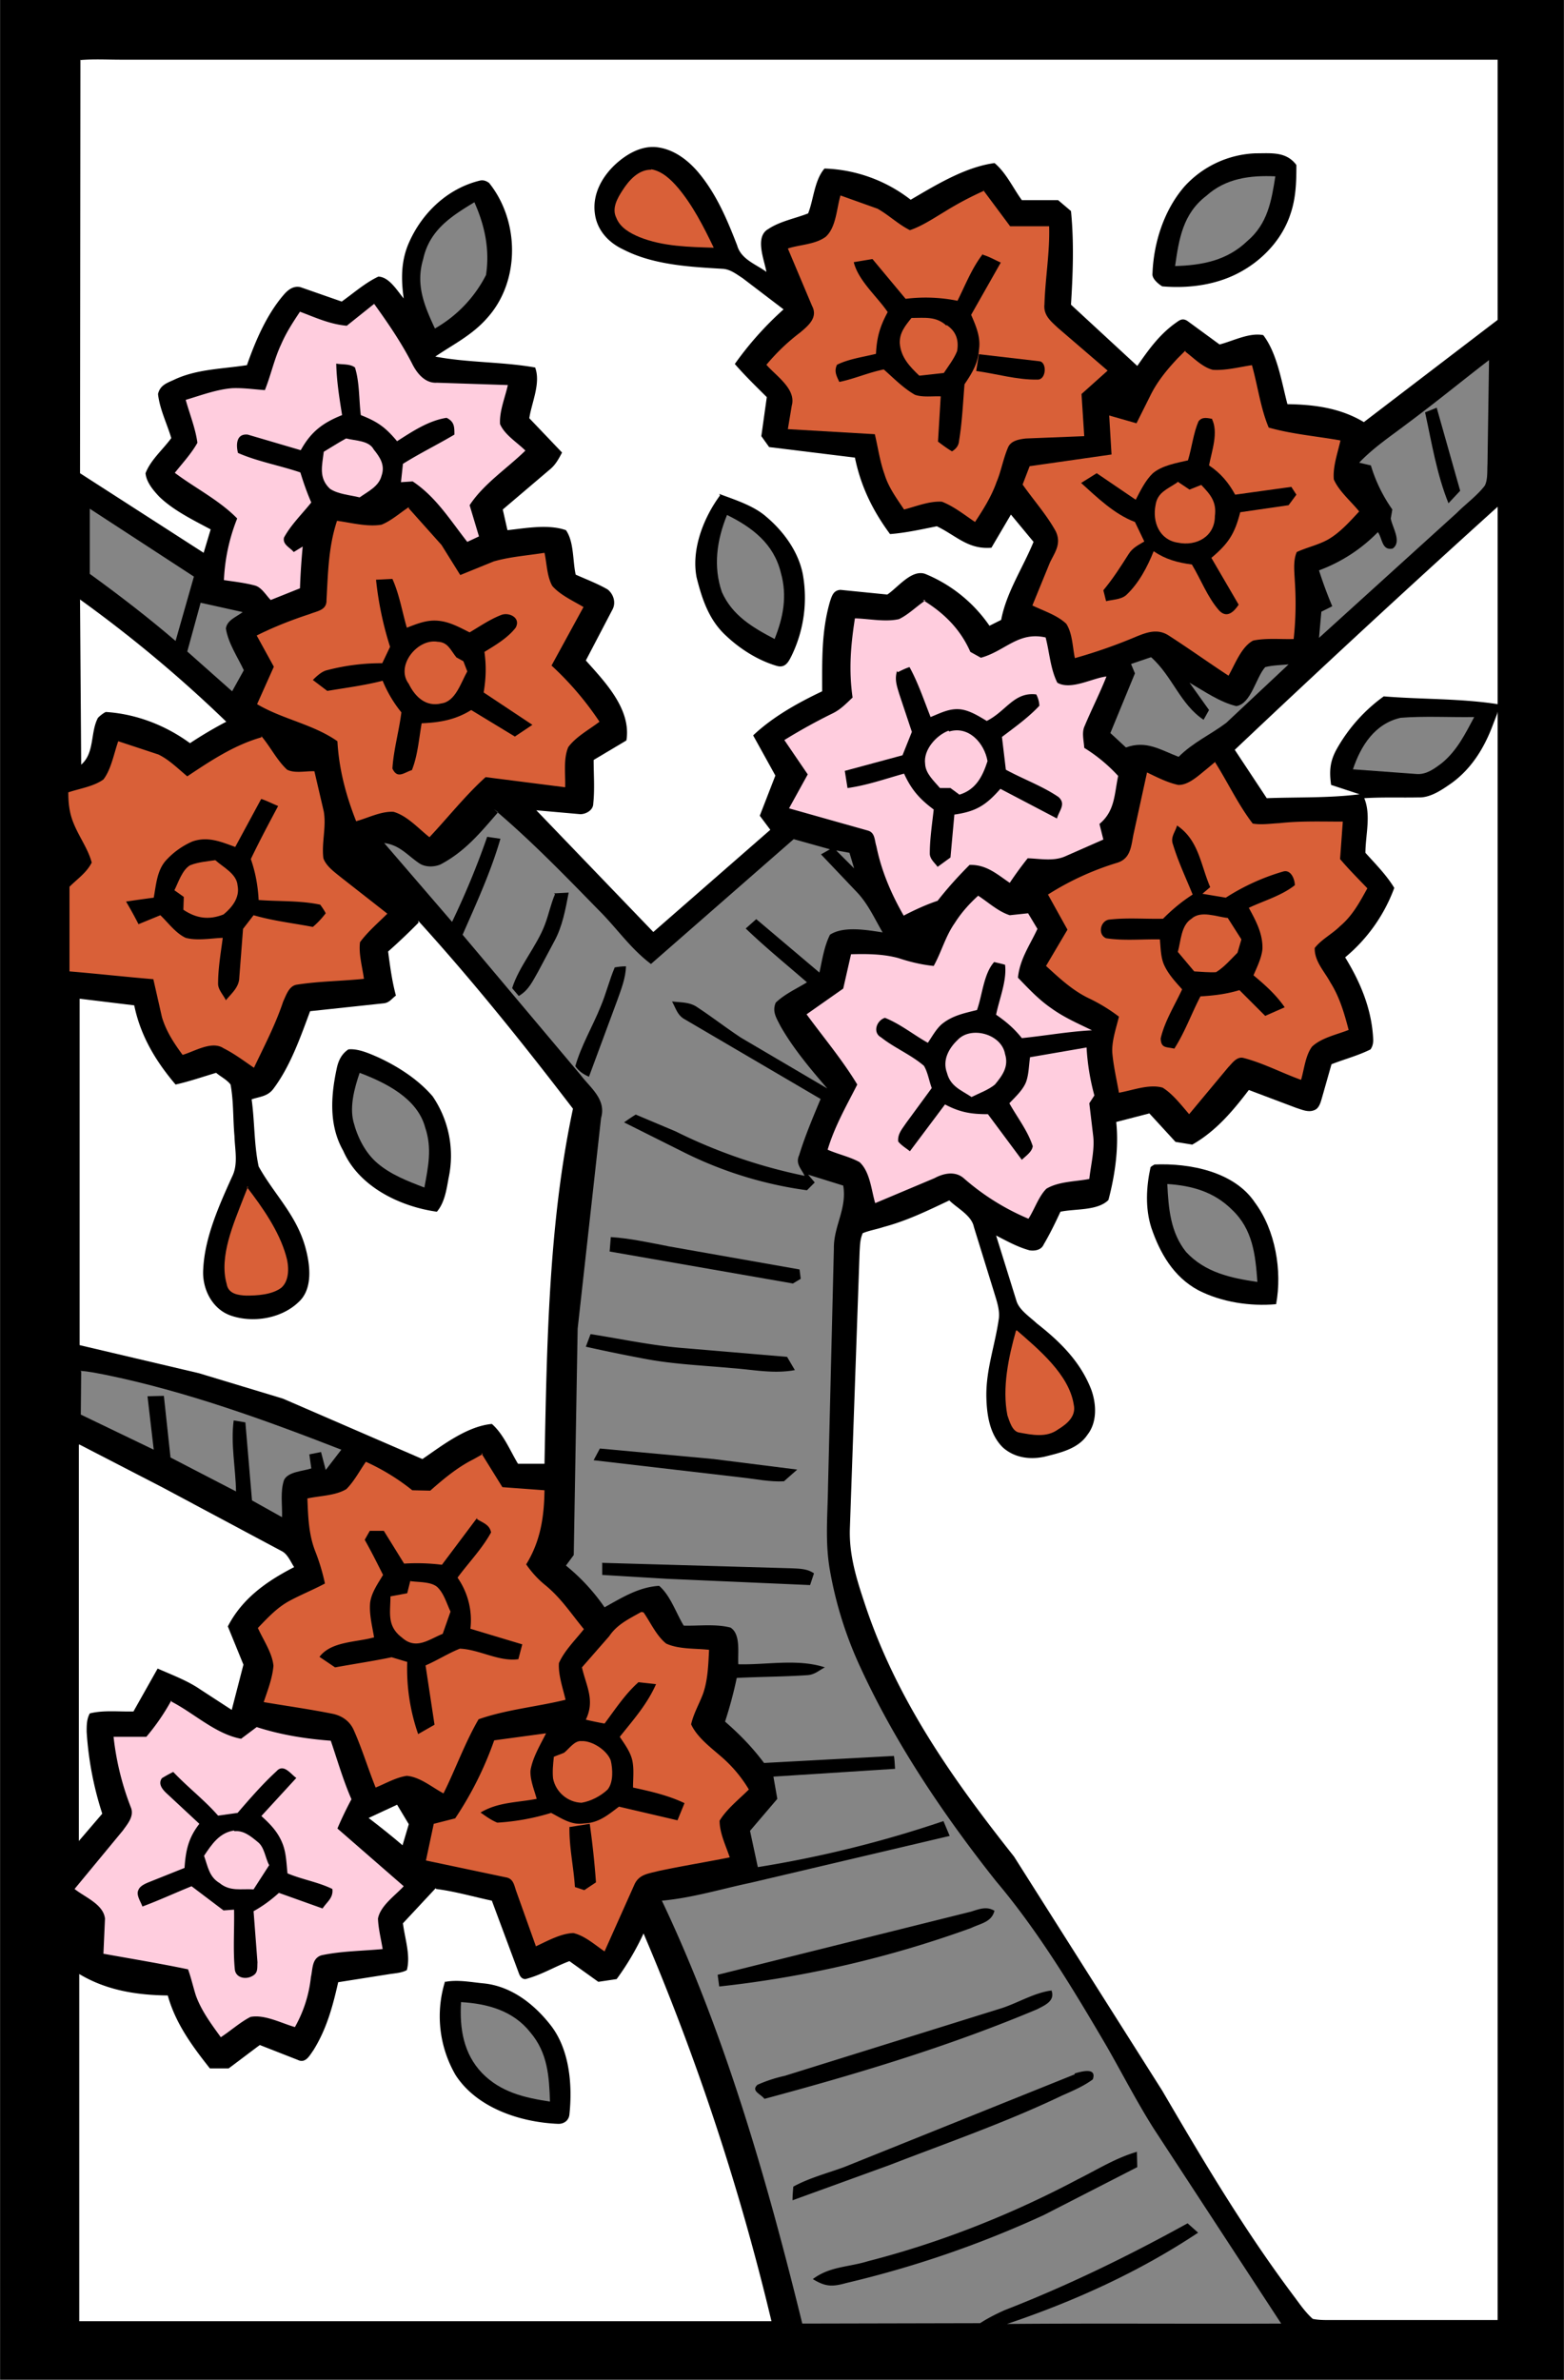
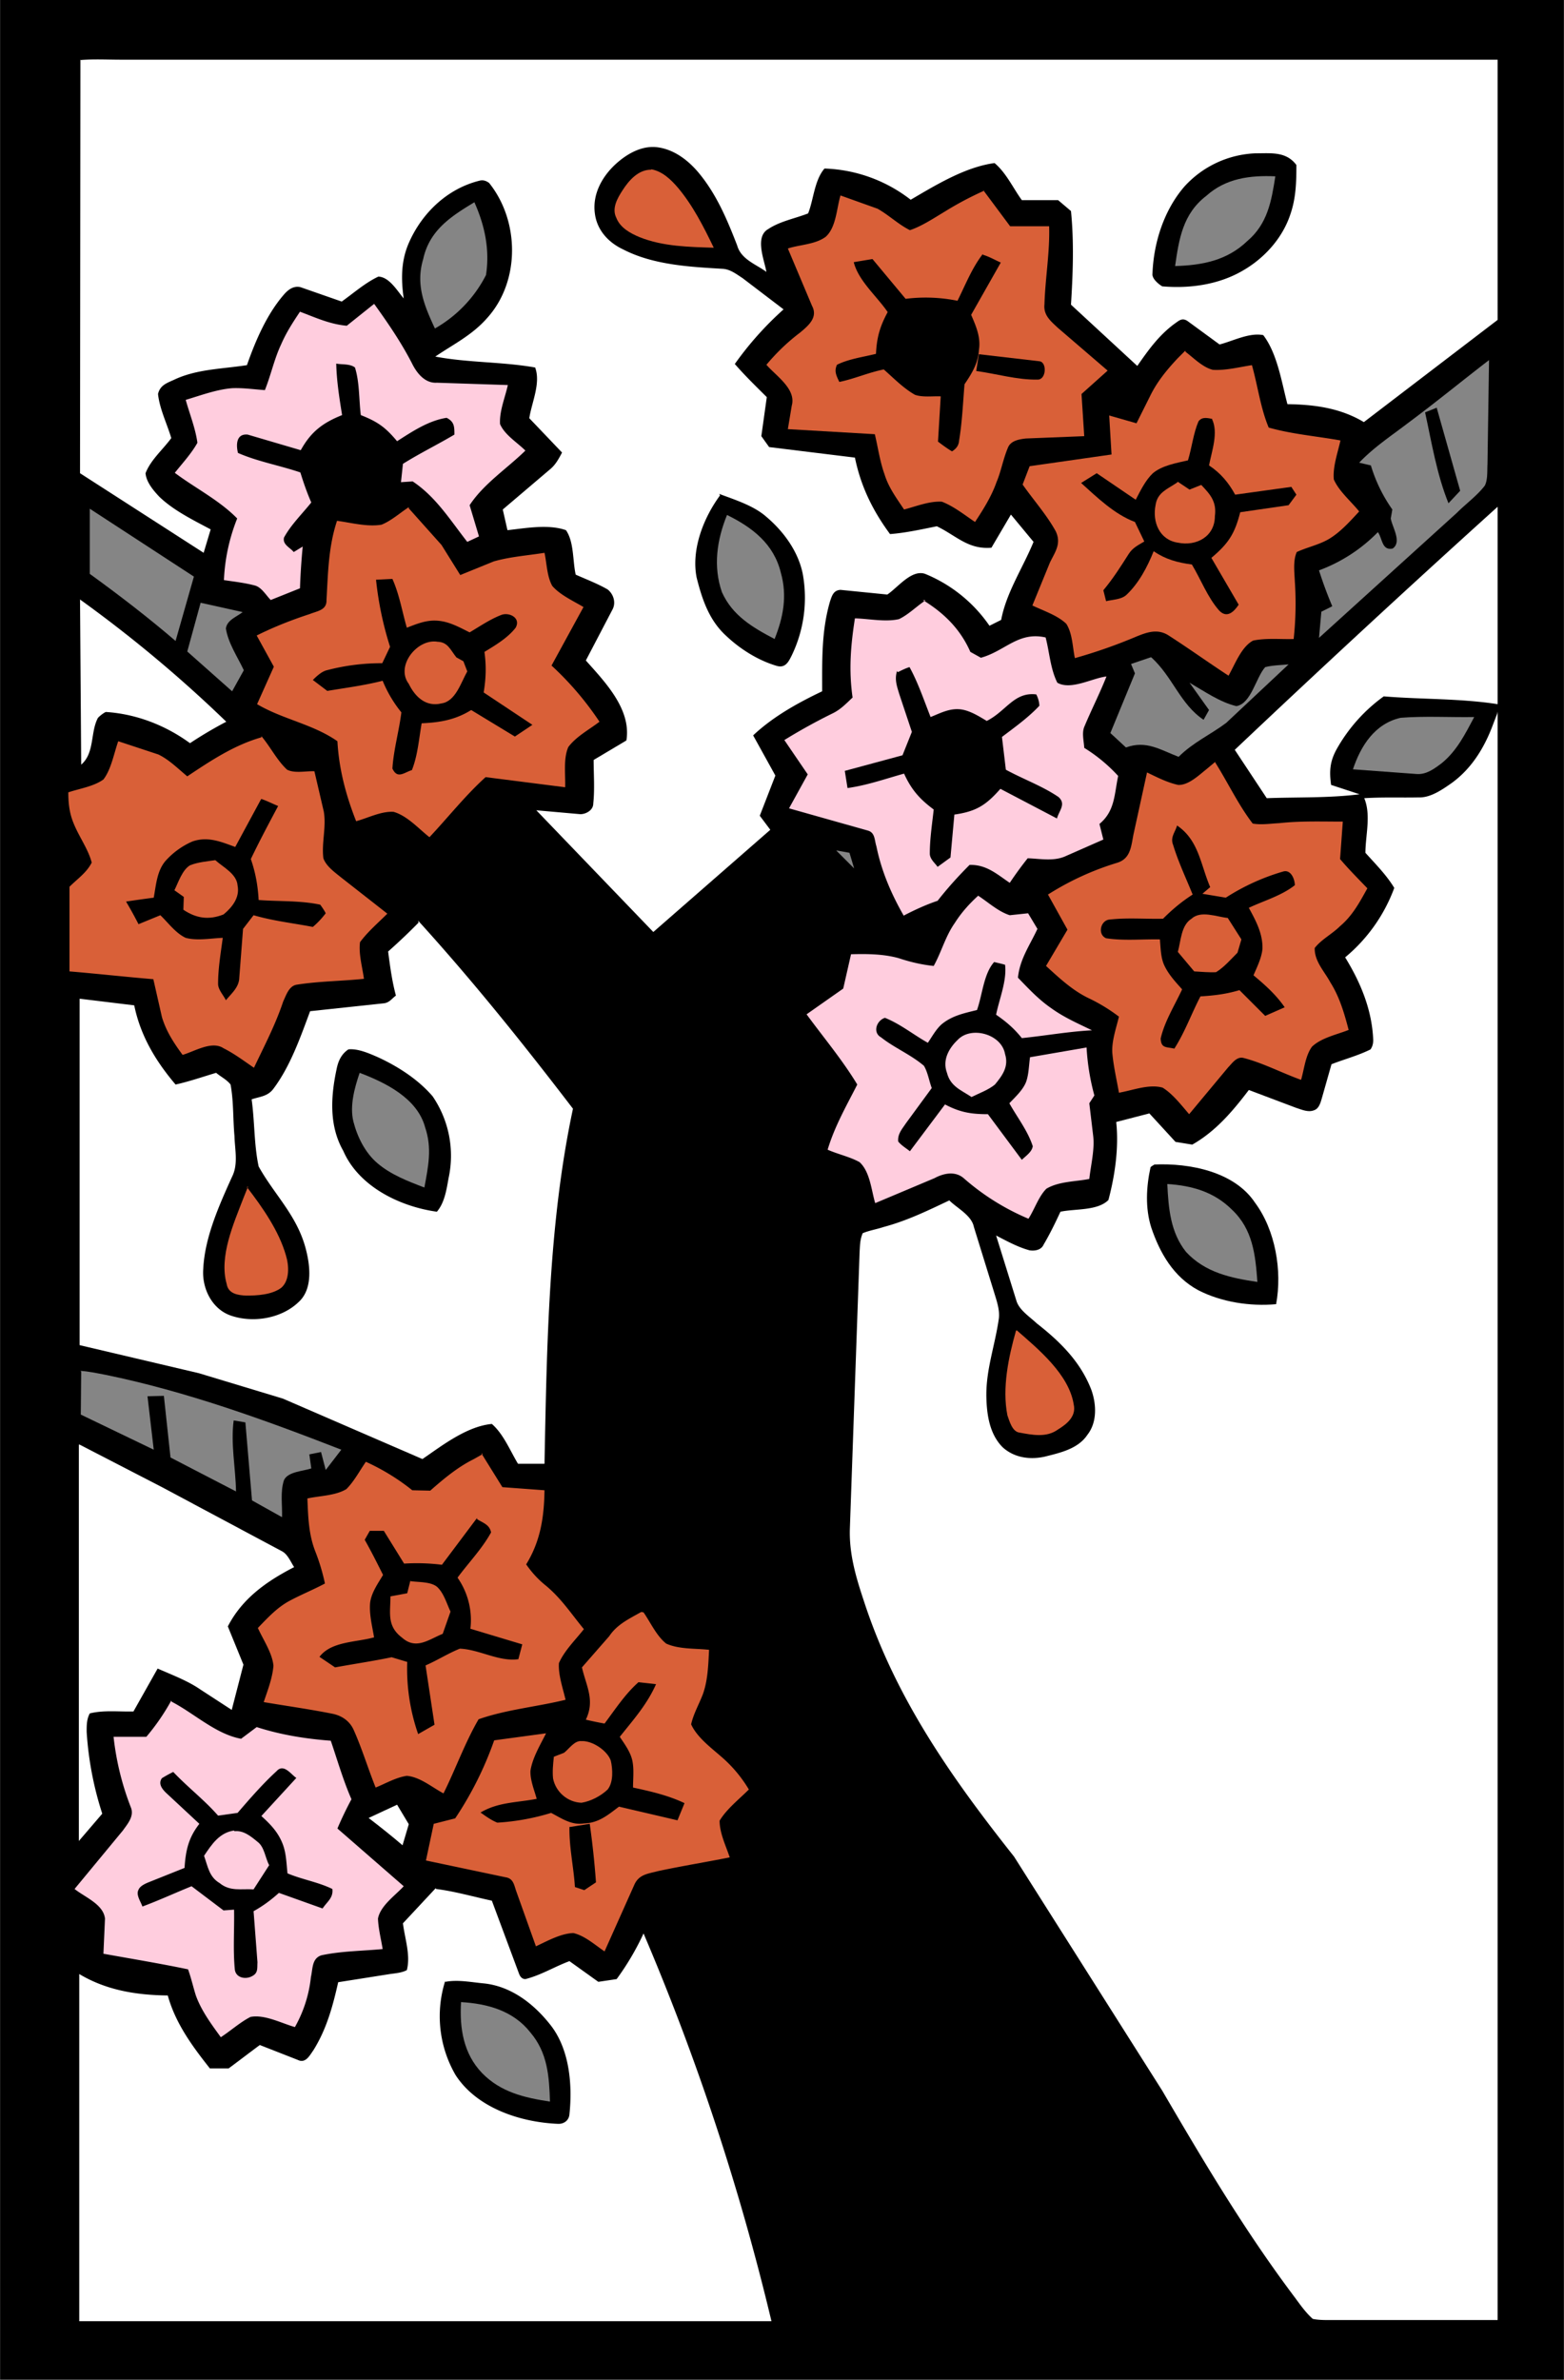
<svg xmlns="http://www.w3.org/2000/svg" viewBox="0 0 401 610" width="534.7" height="813.3">
  <style>.B{fill:#d96038}.C{fill:#858585}.D{fill:#fff}.E{fill:#ffcdde}</style>
  <path d="M0 0h401v610H0V0z" />
  <path d="M20.5 15.4c3.5-.3 7-.1 10.5-.1h353V82l-34.3 26.2c-6-3.6-12.6-4.5-19.6-4.6-1.5-5.7-2.6-13-6.2-17.7-3.6-.7-7.7 1.5-11.2 2.4l-8.2-6c-1.5-1-2.3 0-3.5.8-4 3-6.6 6.7-9.4 10.7l-17-15.7c.5-8 .8-16 0-24l-3.3-2.8H262c-2.2-3-4-7-7-9.5-7.5 1-15 5.6-21.5 9.4a38 38 0 0 0-22.1-8c-2.6 3-2.8 8-4.2 11.5-3.3 1.3-7.2 2-10.2 4-3.6 2-1 8-.5 11-2.7-2-6.5-3.2-7.5-6.8-2.6-6.7-5.4-13.4-10.2-19-2.8-3.2-6.4-5.8-10.7-6.2-4-.3-7.7 2-10.4 4.5-3.4 3.2-5.8 7.6-5.2 12.4.5 4.3 3.4 7.5 7.2 9.3 7.7 4 17 4.5 25.5 5 2 .1 3.5 1.3 5.2 2.4l10.5 8a84 84 0 0 0-12.5 14c2.6 3 5.4 5.7 8.2 8.5l-1.4 10 2 2.8 22 2.7c1.5 7.3 4.5 13.5 9 19.6 4-.3 8-1.2 12-2 5 2.4 8 6 14 5.5l5-8.5 5.8 7c-2.7 6.6-7 13-8.3 20l-3 1.5a37 37 0 0 0-16.5-13.3c-3.5-1.2-7 3.5-9.7 5.3l-12-1.2c-1.8.1-2.2 1.5-2.7 3-2.2 7.6-2 15-2 23-6.3 3-12.6 6.5-17.7 11.3l5.7 10.3-4 10.3 2.7 3.6-30 26.2-30-31.2 11.3 1c1.4 0 3.3-1 3.3-2.7.4-3.7.1-7.5.1-11.2l8.4-5c1.3-8-5.5-15-10.4-20.5l6.8-13c1-1.8.3-4-1.2-5.2-2.6-1.5-5.5-2.6-8.2-3.8-.8-3.5-.4-8.4-2.5-11.4-4.5-1.6-10.4-.5-15 0l-1.2-5.3 12-10.2c1.5-1.2 2.3-2.7 3.2-4.4l-8.4-8.8c.6-4 3-9 1.5-13-8.5-1.5-17.2-1.2-25.6-2.8 4.7-3.2 9.5-5.5 13.4-10 8.4-9.4 8.2-24.8.4-34.5-.8-.6-1.6-.8-2.4-.6-8.2 2-14.8 8.2-18.2 16-2 4.6-2 9.3-1.3 14.2-1.7-2-3.7-5.5-6.5-5.6-3.4 1.6-6.3 4.2-9.4 6.4L77 73.6c-1.8-.4-3.2.7-4.3 2-4.3 5-7.2 11.7-9.4 18-6.5 1-13 1-18.8 3.8-1.8.8-3.5 1.4-4 3.6.4 3.8 2.3 7.6 3.4 11.3-2.2 3-5.3 5.6-6.6 9 .2 2.3 2 4.4 3.5 6 3.6 3.5 8.7 6 13.2 8.4l-1.8 6-31.7-20.4.1-106z" class="D" />
  <path d="M322 39.3c4 0 7.8-.5 10.4 3 0 4.3-.1 8.4-1.5 12.5-2 6.2-6.7 11.4-12.3 14.6C312.4 73 305 74 298 73.4c-1-.6-2.7-2-2.5-3.3.3-8 3-16.3 8.2-22.3a26 26 0 0 1 18.2-8.5z" />
  <path d="M167 43.4c2.8.5 5 2.6 6.8 4.7 3.8 4.5 6.6 10 9.2 15.4-6.3-.2-13-.3-19-2.7-2.4-1-5-2.4-6-5-1.2-2.4.3-5 1.6-7 1.6-2.5 4-5.3 7.3-5.3z" class="B" />
  <path d="M327 45.2c-1 6.4-2 12.2-7.2 16.6-5.2 5-11.6 6.2-18.5 6.4 1-7 2-13.4 8-18 5-4.5 11.2-5.3 17.8-5z" class="C" />
  <path d="M252 48.6l7 9.4h10c.2 6.7-1 13.3-1.2 20-.3 2.8 1.6 4.3 3.4 6L284 95l-6.7 6 .7 10.8-15 .6c-1.6.2-3.7.5-4.5 2.2-1.3 3-1.8 6.2-3 9-1.3 3.7-3.4 7-5.5 10.2-2.7-1.8-5.4-4-8.5-5.2-3.2-.2-6.6 1.2-9.7 2-2-3-4-5.7-5-9-1.2-3.3-1.7-7-2.5-10.3l-22.3-1.3 1-6c1.2-4.3-4-7.6-6.5-10.5 2.7-3.2 5.4-5.8 8.7-8.3 2-1.7 4.6-3.8 3-6.8l-6.2-14.7c3-1 7-1 9.7-3 2.7-2.4 2.8-7.3 3.8-10.6l9.5 3.4c3 1.7 5.3 4 8.3 5.5 3-1 6-3 9-4.8a84 84 0 0 1 10-5.3z" class="B" />
  <path d="M121.6 51.8c2.7 6 4 12.2 3 18.7a33 33 0 0 1-13.1 13.7c-2.7-5.8-5-11.2-3-17.8 1.6-7.4 7.2-11 13.2-14.6z" class="C" />
  <path d="M252 65.3c1.7.5 3 1.3 4.6 2L249 80.7c1.3 3 2.5 5.8 2 9-.2 3.4-1.8 6-3.7 8.8-.4 4.8-.6 9.7-1.4 14.5-.1 1.2-.7 2-1.8 2.7-1.2-.7-2.4-1.6-3.6-2.5l.7-11.6c-2-.1-4.6.3-6.6-.4-3-1.7-5.5-4.3-8-6.5-4 .8-7.5 2.4-11.4 3.2-.7-1.5-1.4-2.7-.6-4.4 3-1.5 6.8-2 10-2.8.2-4.2 1-7 3-10.7-2.7-4-7.5-8-8.7-12.8l4.8-.8 8.5 10.2a41 41 0 0 1 13.3.5c2-4 3.7-8.4 6.5-12z" />
  <path d="M96 78c3.6 5 7 10 9.7 15.3 1.2 2.4 3.3 5 6.3 4.8l18.2.6c-.7 3.2-2.2 6.7-2 10 1.2 2.8 4.4 4.7 6.5 6.8-4.7 4.6-10.7 8.5-14.3 14l2.4 8-3 1.4c-4.4-5.6-8-11.5-14-15.5l-3 .2.5-4.7c4.3-2.7 9-5 13.2-7.5 0-2 0-3.3-2-4.3-4.6.7-8.8 3.5-12.7 6-3-3.6-5-5-9.3-6.7-.5-4-.3-8.4-1.5-12.2-1.3-1-3.3-.7-4.8-1 .1 4.5.8 8.8 1.5 13.2-5 2-8 4.3-10.6 9l-13.6-4c-3-.3-3 2.7-2.5 4.7 5 2.2 10.7 3.2 16 5 .8 2.6 1.7 5.2 2.8 7.7-2.4 3-5.2 5.7-7 9-.4 1.8 1.5 2.5 2.5 3.7l2.3-1.4a173 173 0 0 0-.7 10.7l-7.5 3c-1.2-1.2-2.3-3.2-4-3.7-2.6-.7-5.3-1-8-1.4a48 48 0 0 1 3.4-15.8c-4.6-4.7-10.8-7.8-16-11.7 2-2.5 4.3-5 5.8-7.7-.5-3.7-2-7.4-3-11 4-1.2 8-2.7 12-3 2.7-.1 5.5.3 8.3.5 1.6-4 2.4-8 4.2-11.8 1.3-3 3-5.6 4.8-8.3 4 1.5 7.6 3.2 12 3.6l7-5.6z" class="E" />
-   <path d="M242.7 83.3c2.4 1.6 3.2 3.8 2.7 6.7-.8 2-2.2 3.8-3.4 5.6l-6.3.7c-2.5-2.4-4.7-4.7-5-8.3-.1-2.7 1.4-4.5 3-6.5 3.4 0 6.3-.5 9 2z" class="B" />
  <path d="M251 90.8l15.5 1.8c2 .2 1.8 4.8-.5 4.7-5.2.1-10.5-1.5-15.7-2.2l.7-4.4z" />
  <path d="M304 90.2c2 1.5 4.4 4 7 4.6 3.3.2 6.7-.7 10-1.2 1.5 5.3 2.2 11 4.3 16 6 1.7 12.3 2.2 18.4 3.3-.7 3.2-2 6.7-1.7 10 1.3 3 4.4 5.6 6.5 8.2-2.4 2.6-5 5.5-8 7.2-2.5 1.4-5.4 2-8 3.2-1 2.2-.6 5.2-.5 7.5a84 84 0 0 1-.3 14.8c-3.4.1-7-.3-10.4.4-3 1.6-4.6 6-6.3 9-5.2-3.4-10.2-7-15.5-10.4-2.8-1.7-5.5-.7-8.2.4a133 133 0 0 1-15.7 5.5c-.6-2.8-.6-6.3-2.2-8.8-2.3-2.2-5.8-3.3-8.7-4.7l4.5-11c1.3-2.7 3-4.8 1.5-8-2.3-4.2-5.7-8-8.5-12l1.8-4.7 21-3-.6-10 7 2 3.5-7c1.8-3.7 4.3-6.7 7-9.6l2-2z" class="B" />
  <path d="M381.8 92.3l-.4 26.7c-.1 1.7.1 4-.7 5.5-2 2.6-4.8 4.6-7.2 7l-35.3 32 .6-6.7 2.8-1.4a104 104 0 0 1-3.4-9.2 41 41 0 0 0 15.1-9.8c1.2 1.7 1 4.8 3.8 4.2 2.4-1.7-.1-5.4-.5-7.7l.4-2.3a39 39 0 0 1-5.5-11.3l-3-.7c3.8-4 8.4-7 12.7-10.3 7-5.2 13.7-10.7 20.6-16z" class="C" />
  <path d="M368.4 104.6l6 21.2-3 3.2c-3-7.4-4.3-15.5-6-23.3l3-1.2zm-57.7 2.7c1.8 3.5 0 8.3-.7 12 3 2 5 4.4 6.7 7.5l14.4-2 1.3 2-2 2.7-12.4 1.8c-1.4 5.5-3 8-7.4 11.7l7 12c-1.2 1.8-3 3.6-5 1.5-3-3.4-4.7-8-7-11.8-3.7-.5-6.7-1.3-9.8-3.4-1.6 4-3.8 8.2-7 11.2-1.3 1.2-3.6 1.2-5.2 1.6l-.7-2.8c2.5-3 4.4-6 6.5-9.3 1-1.6 2.5-2.3 4-3.2l-2.4-5c-5.3-2-9.7-6.3-13.8-10l4-2.5 10 6.8c1.2-2.3 2.5-5 4.4-6.8 2.4-2 6-2.6 9-3.3 1-3.3 1.4-7 2.7-10 1-1.3 2.4-.8 3.7-.6z" />
-   <path d="M88.8 112.4c2.3.6 5.8.5 7 2.8 1.6 2 3 4 2 6.8-.7 2.7-3.5 4-5.6 5.5-2.4-.6-5.5-.8-7.6-2.2-3-2.8-2-6-1.6-9.5 2-1.2 3.7-2.3 5.7-3.4z" class="E" />
  <path d="M302 123.5l3 2 3-1.2c2.3 2.4 4 4.3 3.5 8 0 5.2-4.7 7.8-9.5 6.8-4.7-.7-6.6-5.3-5.7-9.7.5-3.2 3-4 5.5-5.7z" class="B" />
  <path d="M184.4 126.6c4 1.5 8.8 3 12 5.8 4.4 3.7 8.2 8.8 9.4 14.6A34 34 0 0 1 203 168c-.8 1.6-1.6 3.3-3.8 2.7-4.8-1.4-9.4-4.3-13-7.7-4.4-4-6.2-9.4-7.6-15-1.4-7.2 1.8-15.3 6-21z" />
  <path d="M384 130v50.5c-9.6-1.5-19.5-1.2-29.2-2a42 42 0 0 0-12 13.4c-1.8 3.2-2 5.7-1.5 9.3l7.3 2.4c-8 1-16 .7-23.8 1l-8.2-12.4a3931 3931 0 0 1 67.4-62.3z" class="D" />
  <path d="M23 130.4l26.7 17.4-4.7 16.5c-7-6-14.4-11.7-22-17.2v-16.7z" class="C" />
  <path d="M104.8 130.3l8.4 9.4 4.8 7.7 8.6-3.5c4.2-1.2 8.6-1.5 13-2.2.6 2.7.6 6 2 8.5 2 2.3 5.3 3.8 8 5.4l-8.2 15a79 79 0 0 1 12.3 14.4c-2.6 2-6 3.8-8 6.5-1.3 3-.7 7-.8 10.3l-20.4-2.6c-5.2 4.7-9.6 10.3-14.4 15.4-2.8-2.2-5.7-5.5-9.2-6.5-3.2-.2-6.6 1.6-9.6 2.4-2.6-6.6-4.4-13.3-4.8-20.5-6.3-4.4-14-5.6-20.6-9.5l4.3-9.6-4.4-8c4.4-2.2 9-4 13.6-5.5 2-.8 4.4-1 4.3-3.6.4-7 .5-13.7 2.7-20.3 3.7.5 7.7 1.6 11.4 1 2.5-1 4.7-3 7-4.5z" class="B" />
  <path d="M186.4 132c6.5 3.2 12 7.4 13.8 14.8 1.7 6 .6 11.5-1.6 17-5.7-3-10.8-6-13.5-12-2.3-6.6-1.3-13.4 1.3-19.8z" class="C" />
  <path d="M100.6 148.4c1.8 4 2.5 8.4 3.7 12.5 2.6-1 5-2 7.8-1.8 3 .2 5.5 1.6 8.3 3 2.7-1.6 5.3-3.4 8.2-4.5 2-.7 5 .8 3.6 3.3-2 2.6-5.2 4.5-8 6.2.5 3.6.4 6.8-.2 10.4l12.5 8.3-4.5 3-11.2-6.8c-4 2.5-8 3.2-12.7 3.4-.7 4-1 8.2-2.5 12-2 .6-3.7 2.4-5-.4.3-4.8 1.7-9.6 2.3-14.4a32 32 0 0 1-4.8-8.1c-4.7 1.2-9.4 1.8-14.2 2.6l-3.7-2.8c1-1 2.3-2.2 3.6-2.5a55 55 0 0 1 14.2-1.8l2-4.2a86 86 0 0 1-3.6-17.2l4-.2z" />
  <path d="M20.4 153.6A338 338 0 0 1 58 185a105 105 0 0 0-9.3 5.5c-6.3-4.6-13.8-7.5-21.6-8-.8.4-1.5 1-2 1.5-2 3.7-.8 9-4.3 12l-.3-42.3z" class="D" />
  <path d="M236.6 153.8c5.4 3.3 9.6 7.4 12.2 13.3l2.7 1.5c6.2-1.7 9.6-6.8 16.6-5.2 1 3.8 1.2 8 3 11.6 3.5 2 9-1.2 12.6-1.6-1.7 4.3-3.8 8.4-5.6 12.7-.8 1.7-.2 3.7-.1 5.6a41 41 0 0 1 8.7 7.2c-1 4.7-.8 9-4.8 12.3l1 4-10 4.4c-3 1.2-6.3.5-9.4.4-1.6 2-3.2 4.2-4.6 6.3-3.4-2.3-6-4.7-10.3-4.6-3 3-5.7 6-8.2 9.2-3 1-6 2.4-8.7 3.8-3.2-5.6-5.7-11.4-7-17.8-.5-1.5-.3-3.5-2.2-4l-20.2-5.7 4.8-8.7-6-8.8a146 146 0 0 1 12.5-6.9c2-1 3.4-2.5 5-4-1-7-.5-13.3.6-20.3 3.6.1 7.8 1 11.3.2 2.5-1.2 4.5-3.3 6.8-4.8z" class="E" />
  <path d="M51.4 154.5l10.8 2.4c-1.5 1.2-4 2-4.3 4.2.6 3.8 3 7.3 4.6 10.7l-3 5.4L48 167l3.4-12.4z" class="C" />
  <path d="M112 164.5c2.8 0 3.4 2 5 4l1.8 1 1 2.6c-1.6 2.8-3 7.7-6.6 8.2-4 1-6.8-1.7-8.4-5-3.5-4.6 2.2-11.7 7.4-10.8z" class="B" />
  <path d="M295.2 168.5c5.5 5 7.4 12 13.4 16l1.4-2.5-5-7c3.8 2.2 7.8 5 12 6 3.8-.6 5-7.3 7.4-10 2-.5 4-.5 6-.7l-16 15c-4 3-8.5 5-12.2 8.7-4.7-1.8-8.3-4.3-13.5-2.4l-4-3.7 6.3-15.3-1-2.4 5-1.7z" class="C" />
  <path d="M230.2 172.3c1-.5 2-1 3-1.3 2.2 4 3.7 8.5 5.4 12.8 2.5-1 4.7-2.2 7.4-2 2.5.2 5 1.8 7 3 5-2.5 7-7.5 12.7-6.8a7 7 0 0 1 .8 2.9c-2.8 3-6.3 5.5-9.6 8l1 8.4c4.4 2.4 9.4 4.2 13.5 7 2 1.8.2 3.4-.4 5.5l-14.5-7.6c-3.7 4.2-6.2 5.8-11.8 6.6l-1 11-3.3 2.4c-.7-1-2-2-2-3.4 0-3.8.6-7.6 1-11.3-3.5-2.6-5.7-5-7.6-9.2-5 1.4-9.5 3-14.5 3.7l-.7-4.4 14.8-4 2.4-6-3.2-9.6c-.6-2-1.3-3.8-.6-6z" />
  <path d="M384 182.4v412.3c-14.4 0-28.7 0-43 0-1.4 0-3 0-4.4-.3-1.8-1.6-3.2-3.6-4.6-5.5-12.8-17-23.3-34.7-34-53l-38-60c-16-20.2-30.4-40.6-38.5-65.5-2-6-3.8-12-3.6-18.5l2.5-71c.1-1.7.1-3.2.8-4.8 1.7-.7 3.6-1 5.4-1.6 6-1.6 11.3-4.2 16.8-6.8 2 2 5.7 3.8 6.3 6.8l5.2 16.8c.6 2 1.5 4.5 1.2 6.7-1 7-3.3 13-3.2 20 .1 4.6.8 9.6 4.2 13 3 2.7 7 3.2 10.7 2.4 4-1 8.6-2 11-5.6 2.6-3.3 2.3-8 1-11.6-2.8-7.2-8-12.3-14-17-1.8-1.7-4.5-3.4-5.2-5.8l-5.2-16.7c2.7 1.4 5.6 3 8.6 3.8 1.4.2 3-.1 3.6-1.5 1.6-2.7 3-5.6 4.3-8.4 3.8-.8 9.5-.2 12.3-3 1.7-6.4 2.7-13.5 2-20l8.5-2.2 6.7 7.3 4.3.7c6-3.4 10.4-8.6 14.5-14l12.2 4.6c1.3.4 3 1.2 4.5.6 1.3-.4 1.7-2 2-3l2.5-8.8c3.3-1.3 6.8-2.2 10-3.8.5-.7.7-1.5.7-2.4-.3-7.7-3.2-14.7-7.2-21.2a42 42 0 0 0 12.6-17.8c-2-3.3-4.7-6-7.4-9 0-4.4 1.5-9.7-.3-14 4.7-.3 9.3-.1 14-.2 3 .1 6-2 8.3-3.6 5.3-3.8 8.6-9.3 10.8-15.3l1-2.6z" class="D" />
  <path d="M359 184c6.3-.5 12.7-.1 19-.2-2.3 4.3-4.4 8.6-8.3 11.8-2 1.5-4 3-6.5 2.8l-16.3-1.2c2-6 5.6-11.7 12.2-13.2z" class="C" />
-   <path d="M243.4 187.5c5-1.5 9 3 9.8 7.6-1.3 4-3 7.3-7.2 8.6l-2.3-1.7H241c-1.5-1.8-3.7-3.7-3.8-6.2-.5-3.7 3-7.4 6-8.5z" class="E" />
  <path d="M67 188.7c2.3 2.7 4 6.2 6.6 8.6 2 1 4.8.3 7 .4L83 208c.7 4-.6 8-.1 12 .7 2 2.8 3.5 4.4 4.8l12 9.4c-2.4 2.4-5 4.6-7 7.3-.4 3 .6 6.4 1 9.4-5.7.6-11.5.6-17.2 1.5-2 .3-2.7 2.6-3.5 4.3-2 6-4.8 11.3-7.5 17-2.5-1.7-5-3.6-7.8-5-3-2-7.4.8-10.5 1.7-2.2-3-4.2-6-5.3-9.7l-2.2-9.7c-7.2-.6-14.3-1.4-21.5-2v-21.7c2-2 4.4-3.6 5.7-6.2-1-3.8-3.6-7-5-11-.8-2.3-1-4.6-1-7 3-1 6.5-1.5 9-3.3 2-2.6 2.7-6.7 3.8-9.8l10.3 3.4c2.7 1.3 5 3.6 7.4 5.6 6-4 12-8 19-10zm244.5 6.6c3.3 5.2 6 11 9.7 15.8 2.2.4 4.6 0 6.8-.1 5.5-.6 10.8-.4 16.3-.4l-.7 9.6c2.2 2.6 4.6 5 7 7.5-2 3.6-3.8 7-7 9.7-2 2-4.8 3.4-6.5 5.6-.1 3.4 2.5 6 4 8.8 2.4 3.8 3.6 8 4.7 12.2-3 1.2-7 2-9.4 4.3-1.7 2.3-2 5.8-2.8 8.5-5-1.8-9.7-4.3-14.7-5.6-1.8-.5-3 1.4-4 2.4l-10 12c-2-2.3-4.2-5.2-6.8-6.8-3.5-1-7.7.7-11.2 1.3-.6-3.4-1.4-6.8-1.7-10.2-.2-3 1-6.4 1.7-9.3a44 44 0 0 0-7.7-4.7c-4.2-2-7.6-5.2-11-8.3l5.5-9.3-5-9a72 72 0 0 1 17.6-8.1c3.5-1 3.7-4 4.3-7.2l3.5-16c2.5 1.2 5.2 2.6 8 3.2 2.6.1 5.2-2.4 7.2-4l2.4-2z" class="B" />
  <path d="M67 204.8c1.5.5 2.8 1.2 4.3 1.8-2.4 4.5-4.8 9-7 13.6 1.2 3.5 1.8 6.8 2 10.5 5.2.4 10.7.1 15.8 1.2.5.7 1 1.4 1.4 2.2-1 1.3-2 2.4-3.3 3.5-5.2-1-10-1.5-15.2-3l-2.7 3.5-1 13c-.3 2.2-2 3.6-3.4 5.3-.6-1.3-2-2.7-2-4.2 0-4 .7-8 1.2-11.8-3 .1-6.5.8-9.5 0-2.6-1.2-4.6-4-6.5-5.8l-5.6 2.3a102 102 0 0 0-3.2-5.8 337 337 0 0 1 7.1-1c.6-3.2.8-6.8 3-9.4a20 20 0 0 1 6.9-5c4-1.4 7.4.1 11 1.4l6.6-12.2z" />
-   <path d="M126.6 207.4c9.5 8 18.2 17 27 26 4.7 4.7 8 9.7 13.3 13.7l36.6-32 9.3 2.6-2.3 1.3 9.5 10c2.7 3 4.2 6.4 6.3 10-4-.6-10-1.7-13.5.6-1.5 3-2 6.5-2.7 9.7l-16.2-13.7-2.7 2.4c5 4.8 10.4 9.2 15.7 13.8-2.6 1.6-5.7 3-8 5.2-1 2.3.2 4 1.2 6 3.3 5.8 7.7 11 12 16L190 266c-3.8-2.5-7.4-5.3-11.2-7.8-2-1.4-4.2-1.2-6.5-1.5 1 1.8 1.4 3.6 3.3 4.6l34.8 20.4c-2 4.8-4 9.5-5.5 14.4-1 2.2.5 3.4 1.4 5.3a135 135 0 0 1-33.1-11.4l-10.2-4.3c-1 .6-2 1.3-3 2l15.6 7.8a101 101 0 0 0 31.3 9.6l2-2-1.7-2 9 2.8c1 6-2.5 10.4-2.4 16.2l-1.5 61c-.1 7.4-.8 14.2.5 21.5a100 100 0 0 0 7.9 25c9 19.5 21.3 37.7 34.6 54.5 11 13 20 28 28.5 42.5 4 7 7.7 14.2 12 21l32.7 50c-23.4.1-47-.1-70.3.1 17.2-5.8 33.8-13.3 49-23.4l-2.7-2.4c-15.2 8.4-30.8 16-47 22.3-2.2 1-4.2 2-6.2 3.3l-45.6.1c-9-36.6-19.8-74.3-36-108.4 7.8-.7 15.2-3 22.8-4.6l51-12-1.6-3.8a292 292 0 0 1-47.6 11.8l-2-9.3 7-8.2-1-5.7 31.2-2c-.1-1-.1-2.2-.3-3.3l-33.3 1.8c-3-4-6.2-7.3-10-10.6 1.2-3.7 2.2-7.4 3-11.2 6-.3 12-.3 18-.7 2-.1 3-1.2 4.6-2-7-2.3-15-.6-22.2-.8-.2-2.8.7-7.7-2-9.4-3.8-1-8.2-.4-12-.5-2-3.3-3.4-7.7-6.3-10.2-5.2.3-9.5 3-14 5.5a51 51 0 0 0-9.9-10.7l2-2.7 1-58 6-54c1.4-4.8-2.7-7.7-5.2-11l-30.3-36c3.5-8 7.2-16 9.7-24.6l-3.4-.5c-2.6 7.5-5.6 14.7-9 21.8l-17.4-20.2c4 .5 6 3.2 9 5.2 1.5 1 3.7 1 5.4.3 6.3-3.3 10.3-8.2 14.8-13.4z" class="C" />
  <path d="M301.8 211.6c5.6 3.8 6 10 8.5 15.8l-2 1.7 6 1a56 56 0 0 1 14.7-6.7c2-.6 3 2 3 3.5-3.4 2.7-8 4-11.8 5.8 1.8 3.3 3.6 6.6 3.5 10.5-.2 2.3-1.4 4.7-2.3 6.8 3 2.5 5.8 5 8 8.2l-5 2.2-6.6-6.6c-3.3 1-6.5 1.4-10 1.6-2.3 4.4-4 9.2-6.7 13.4-2-.5-3.4 0-3.5-2.6 1-4.4 3.6-8.5 5.5-12.6-1.6-1.8-3.4-3.7-4.5-6-1-2-1-4.6-1.2-6.8-4.5-.1-9.3.4-13.8-.3-2.3-1-1.4-4.7 1-4.8 4.5-.5 9-.1 13.6-.2 2.4-2.4 4.8-4.4 7.6-6.2-1.7-4.2-3.7-8.4-5-12.7-.8-2 .5-3.2 1-5z" />
  <path d="M214.5 218l3.3.6 1.2 4-4.5-4.5z" class="C" />
  <path d="M55.2 220.5c2 1.8 5.5 3.5 5.7 6.5.6 3-1.3 5.5-3.6 7.4-3.8 1.5-7 1-10.3-1.2 0-1 .1-2.2.1-3.3l-2.4-1.7c1-2 2-5.2 4-6.4 2-.8 4.3-1 6.4-1.3z" class="B" />
  <path d="M142 229l3.8-.2c-.8 4.2-1.6 8.7-3.7 12.5L138 249c-1.4 2.4-2.4 4.8-5 6.3l-1.7-2c1.8-5.7 6.3-10.7 8.4-16.3 1-2.6 1.5-5.3 2.6-7.8z" />
  <path d="M250.5 229.4c2.7 1.7 5.3 4.2 8.4 5.2l4.7-.5 2.4 4c-2 4.3-4.5 7.7-5 12.5 2.7 2.8 5.3 5.6 8.5 7.8 3.3 2.4 7 4 10.5 5.7-6 .3-12 1.4-18 2-2-2.5-4-4.2-6.6-6 .8-4 2.8-8.7 2.3-12.8-1-.3-2-.5-2.8-.7-2.7 3-3 8.4-4.4 12.3-3.2.8-6.3 1.4-9 3.6-1.5 1.3-2.5 3.2-3.6 4.8-3.6-2-7-4.8-11-6.4-2.2.7-3.2 3.8-1 5 3.4 2.7 7.6 4.4 11 7.3 1 1.7 1.3 3.8 2 5.7l-6.6 9c-1 1.5-2.2 2.8-2 4.7.8 1 2 1.7 3 2.5l9-12c3.8 2 6.6 2.5 11 2.5l8.7 11.7c1-1 2.6-2 2.8-3.5-1.3-4-4-7.4-6-11 1.5-1.6 3.5-3.4 4.3-5.5.7-2 .7-4.2 1-6.3l14.5-2.5a59 59 0 0 0 2 12.3l-1.3 2 1 8.4c.4 3.5-.6 7.4-1 11-3.5.7-7.8.6-11 2.5-2 2-3 5.2-4.6 7.7a61 61 0 0 1-16.5-10.3c-2.2-2-5.2-1.4-7.6-.1l-15.2 6.4c-1-3.3-1.3-8-4-10.5-2.5-1.4-5.5-2-8.2-3.2 1.8-6 4.8-11.2 7.6-16.7-3.8-6.3-8.6-12-13-18l9.4-6.6 2-8.8c4-.1 8.2-.1 12.2 1 3 1 6 1.7 9 2 2-3.6 3-7.6 5.4-11 1.7-2.7 3.8-5 6-7z" class="E" />
  <path d="M314.8 235.3l3.5 5.5-1 3.4c-1.7 1.7-3.4 3.7-5.5 5-1.8.1-3.7-.1-5.6-.2l-4.2-5c.8-2.8.8-6.8 3.5-8.5 2.4-2.2 6.4-.5 9.3-.2z" class="B" />
  <path d="M107.2 236c14 15.4 27 31.6 39.7 48.2-6.3 29.5-6.7 61-7.3 91h-6.8c-2-3.3-3.7-7.6-6.7-10.2-6.4.6-12.7 5.5-17.8 9l-35.8-15.5L51 352l-30.6-7.2v-88.8l14 1.7c1.6 7.8 5.5 14.3 10.6 20.3 3.6-.8 7-2 10.4-3 1.2 1 2.8 1.8 3.7 3 .8 4.3.6 8.8 1 13.2.1 3.5 1 7.2-.6 10.4-3.3 7.3-7 15.5-7.4 23.6-.4 5 2.2 10.3 7 12 5.7 2 13 .8 17.4-3.4 3.8-3.4 3-9.6 1.8-14-2.3-8.4-8-13.6-12-20.8-1.2-5.6-1-11.5-1.8-17.2 2-.7 4-.7 5.5-2.6 4.4-5.8 7-13.3 9.5-20l18.7-2c1.6-.1 2.2-1.2 3.3-2-1-3.7-1.5-7.5-2-11.3a151 151 0 0 0 7.8-7.4z" class="D" />
  <path d="M157.5 248c1-.2 2-.3 3-.3-.1 3-1.2 5.8-2.2 8.6L151 276c-1.4-.6-2.6-1.4-3.5-2.7C149 268 152 263 154 258c1.4-3.3 2.2-6.7 3.6-10z" />
  <path d="M257.7 270.2c1 3.2-.7 5.5-2.6 7.8-1.7 1.4-4 2.2-6 3.2-2.7-1.8-5.4-2.7-6.3-6.2-1.2-3.2.4-6.2 2.7-8.4 3.4-3.7 11.3-1.6 12.2 3.6z" class="E" />
  <path d="M89.2 269c2.5-.3 5.4 1 7.7 2 5.2 2.4 10.3 5.7 14 10A27 27 0 0 1 115 302c-.5 2.8-1 6.3-3 8.6-9.4-1.3-20-6.4-24-15.6-3.7-6.5-3.2-14-1.7-21 .4-2 1.2-3.8 3-5z" />
  <path d="M92.2 275c6.6 2.5 14.8 6.5 16.8 14 1.8 5.3.8 10-.2 15.4-4.2-1.6-8.6-3.3-12-6.2-3.2-2.7-5.2-6.8-6.2-10.7-1-4 .3-8.7 1.6-12.5z" class="C" />
  <path d="M295.2 299l.8-.5c9-.4 20.5 1.8 25.8 9.8 5.2 7 7 17.4 5.4 26-6.6.6-14-.5-20-3.6-6.3-3.4-9.8-9.5-12-16-1.6-5-1.3-10.5-.2-15.5z" />
  <path d="M299.3 303.5c6.3.4 12 2 16.6 6.6 5.3 5 6 11.5 6.5 18.5-6.8-1-13.4-2.4-18.3-7.7-4-5-4.5-11.2-4.8-17.4z" class="C" />
  <path d="M63.3 304.3c4 5.2 8.2 11.2 10 17.5.8 2.6 1 6.4-1.2 8.3-2.4 1.8-6.2 2-9 2-2-.1-4.6-.4-5-3-2-7 1.8-15.5 4.3-22l1.2-3z" class="B" />
  <path d="M171 319.4l34 6 .3 2.4-2 1.2-47-8.2.3-3.7c4.8.3 9.8 1.4 14.5 2.3z" />
  <path d="M260.7 341c5.5 4.8 13.4 11.3 14.6 19 .7 3-1.7 5-4 6.4-3 2.2-6.7 1.4-10 .8-1.8-.3-2.5-3-3-4.4-1.4-7 .3-15 2.2-21.7z" class="B" />
-   <path d="M151.6 342c8.2 1.3 16 3 24.2 3.6l26 2.2 2 3.4c-5.5 1-10.5-.1-16-.5-7.5-.7-15.2-1-22.5-2.4a429 429 0 0 1-15.1-3.1l1.2-3.2z" />
  <path d="M20.6 351.4c2 .1 4.3.6 6.4 1 20.6 4.2 41 11.6 60.5 19.2l-4 5.2-1.2-4.6-3 .6.5 3.6c-2 .7-6 .8-7 3-1 3-.4 6.4-.5 9.5l-7.7-4.3-1.7-20-3-.5c-.8 6 .5 12.2.6 18.2l-16.8-8.7-1.7-15.8-4.2.1 1.6 13.7-18.7-9 .1-11z" class="C" />
  <path d="M20.4 370.3l21.3 11 30.7 16.4c1.4.8 2.2 2.8 3 4-7 3.6-13.3 8-17 15.2l4 9.8-3 11.6-8-5.2c-3.3-2.3-7.4-3.8-11-5.4l-6.2 11c-3.7.1-7.6-.4-11.2.5-.8 1.5-.8 3-.8 4.7a85 85 0 0 0 4 21l-6 7V370.3z" class="D" />
  <path d="M153.8 371.3L183 374l21.4 2.7-3.4 3c-3.6.2-7.3-.6-11-1l-37.8-4.4 1.6-3z" />
  <path d="M123.4 372.5l5.4 8.7 10.8.8c-.1 6.8-1 13-4.7 19 1.4 2 3 3.8 5 5.4 4 3.3 6.5 7.2 9.8 11.2-2.2 2.8-5 5.5-6.4 8.7-.2 3 1 6.4 1.7 9.4-7.3 1.8-15.2 2.5-22.3 5-3.5 6-6 13-9 19-3-1.6-6-4.2-9.4-4.5-2.8.4-5.5 2-8 3-2-5-3.5-10-5.6-14.7-1-2.3-3-3.7-5.4-4.2-6-1.2-11.8-2-17.7-3 1-3 2.2-6 2.5-9.3-.3-3.3-2.6-6.6-4-9.7 2.6-2.7 5-5.3 8.2-7 3-1.6 6-2.8 9-4.4a52 52 0 0 0-2.5-8.3c-1.7-4.4-1.8-8.8-2-13.5 3.2-.7 7.2-.7 10-2.4 2-2 3.4-4.7 5-7a56 56 0 0 1 11.9 7.3l4.6.1c3.4-3 7-6 11-8l2.5-1.4z" class="B" />
  <path d="M122.3 389.4c1.6 1 3.2 1.4 3.6 3.4-2.3 4.2-5.8 7.8-8.6 11.6a19 19 0 0 1 3.3 13.1l13.3 4-1 3.8c-5 .7-10-2.5-15-2.7-3 1.2-5.8 3-8.8 4.3l2.3 15.2-4.2 2.4a51 51 0 0 1-2.8-18.5l-4-1.2c-4.8 1-9.6 1.7-14.5 2.6l-4-2.7c3-4 9.4-3.7 14-5-.5-3-1.3-6-1-9 .4-2.6 2-4.8 3.3-7-1.5-3-3-6-4.7-9l1.3-2.3h3.6l5.2 8.4a52 52 0 0 1 9.7.3l9-12zm32 11.2L203 402c2 .1 4 .1 5.7 1.3l-1 3-36.6-1.6-16.7-1v-3z" />
  <path d="M105.3 405.3c2 .3 5.2.1 6.8 1.5 1.7 1.6 2.4 4.2 3.4 6.3l-2 5.7c-3.5 1.4-6.8 4.2-10.4 1-4-3-3-6.4-3-10.6l4.3-.8.8-3.2zm59.7 8c1.8 2.6 3.3 6 5.8 8 3.3 1.5 7.5 1.2 11 1.6-.2 3.8-.3 7.8-1.6 11.4-1 2.6-2.4 5-3 7.7 1.6 3.5 5.4 6.2 8.2 8.7a34 34 0 0 1 6.6 8c-2.5 2.5-5.7 5-7.5 8 0 3.2 1.6 6.4 2.6 9.4-6 1.2-12.2 2.2-18.3 3.5-2.6.7-5 .8-6.2 3.6l-7.6 17c-2.4-1.6-5-4-8-4.7-3.2.1-6.6 2-9.6 3.4l-5-14c-.6-1.6-.7-3.4-2.8-3.7l-20.4-4.3 2-9.4 5.5-1.4a89 89 0 0 0 10-20l13.3-1.8c-1.5 3-3.5 6.3-4 9.6-.1 2.4 1 5 1.6 7.2-5.2 1-9.8.8-14.4 3.5 1.4 1 2.8 2 4.3 2.6a59 59 0 0 0 13.8-2.5c2.7 1.4 5.2 3.2 8.4 2.7 3.8-.1 6.2-2.2 9-4.3l15 3.5 1.8-4.4c-4.2-2-8.6-3-13.2-4 0-2.3.3-4.8-.2-7s-2-4.2-3.2-6c3.5-4.4 7-8.3 9.3-13.5l-4.5-.5c-3.4 3-6 7-8.7 10.6a82 82 0 0 1-4.8-1c2.4-5 .1-8.6-1-13.4l7-8c2-3 5-4.4 8.2-6.2z" class="B" />
  <path d="M44 436.2c5.8 3 11.3 8.3 17.8 9.5l4-3c6.2 2 12.5 3 19 3.5 1.7 5 3.2 10.2 5.3 15a94 94 0 0 0-3.6 7.5l17 14.8c-2.2 2.4-6 5-6.6 8.3.1 2.6.8 5.3 1.2 7.8-5.2.5-10.6.5-15.7 1.6-2.5.8-2.2 3.5-2.7 5.6a33 33 0 0 1-4.1 12.8c-3.5-1-7.8-3.3-11.4-2.6-2.7 1.4-5 3.5-7.6 5.2-2.4-3.3-5-6.8-6.4-10.7-.7-2.2-1.2-4.5-2-6.7-7.2-1.5-14.5-2.7-21.7-4l.4-9c-.4-3.7-5.2-5.5-7.8-7.6l12.4-15c1.2-1.7 3-3.7 2-6a71 71 0 0 1-4.4-18h8.4a56 56 0 0 0 6.4-9.3z" class="E" />
  <path d="M149 446.3c2.8-.2 6.7 2.4 7.6 5 .5 2.2.7 5.5-.8 7.4-1.8 1.7-4.3 3-6.7 3.4-3.5-.1-6.6-2.7-7.3-6.2-.2-1.8 0-3.7.2-5.6l2.6-1c1.3-1 2.7-3.2 4.5-3z" class="B" />
  <path d="M76 455.7l-9 9.8c2.2 2 4.2 4 5.4 7 1 2.5 1 5 1.3 7.7 3.8 1.6 7.8 2.2 11.5 4 .3 2.3-1.4 3.3-2.5 5l-11.2-4c-2 1.8-4 3.3-6.5 4.7L66 503c-.1 1.5.2 2.7-1.3 3.5-1.7 1-4.2.5-4.5-1.6-.5-5-.1-10.3-.2-15.4l-2.7.2-8.2-6.2c-4.2 1.7-8.3 3.6-12.6 5.2-.5-1.4-1.7-3-1-4.3.4-1 1.8-1.6 2.8-2l9-3.6c.3-4.5 1-7.7 3.8-11.3l-8.6-8c-1-1-2-2.3-1-3.7a36 36 0 0 1 2.9-1.6c3.8 4 8 7.2 11.5 11.2l5-.7c3.2-3.7 6.4-7.4 10-10.7 1.8-2 3.6.7 5 1.7z" />
  <path d="M101.8 462.6l3 5-1.6 5.4c-2.8-2.4-5.7-4.7-8.7-7l7.3-3.4z" class="D" />
  <path d="M146.2 468.3l5-.8a222 222 0 0 1 1.6 15l-3 2-2.4-.8c-.3-5-1.5-10.2-1.4-15.4z" />
  <path d="M60 469.4c2.4-.3 4.3 1.3 6 2.7 1.8 1.3 2 4.2 3 6l-4 6.2c-3.2-.2-6 .6-8.7-1.6-2.7-1.6-3-4.2-4-7 2-3 4-6 7.8-6.5z" class="E" />
  <path d="M111.8 484.2c4.8.6 9.6 2 14.3 3l7 18.8c.4 1 1 1.3 1.6 1.3 4-1 7.5-3.2 11.3-4.6l7.4 5.3 4.7-.7a68 68 0 0 0 6.9-11.7 619 619 0 0 1 32.8 99.4c-59.2 0-118.4 0-177.5 0v-89c7 4.2 14.7 5.4 22.7 5.5 2 7.2 6.3 13 10.8 18.7h4.8c2.7-2 5.3-4 8-6l9.7 3.8c2 1 3-1 4-2.4 3.4-5.4 5-11.3 6.4-17.5L100 506c1.4-.2 3-.3 4.3-1 1-3.8-.5-8-1-12l8.4-9z" class="D" />
  <path d="M255 489.7c-.7 3-3.5 3.3-6 4.5a277 277 0 0 1-64.6 15l-.4-3 65-16.2c2.2-.7 4-1.4 6-.2zM114.2 508c3.2-.6 6.6.1 9.8.4 7 .7 12.8 5.2 17 10.5 5 6.2 5.8 15.4 5 23-.1 1.6-1.4 2.6-3 2.5-9.5-.4-20.7-4-26.2-12.5a30 30 0 0 1-2.7-24zm155.4 2.2c1 2.7-1.7 3.8-3.6 4.8-22.8 9.6-46.2 16.6-70 23-1-1.3-3.5-2-1.8-3.6a36 36 0 0 1 7-2.3l55.8-17.4c4.2-1.4 8.4-4 12.8-4.5z" />
  <path d="M118.2 513.2c6.8.4 13.4 2.2 17.8 7.8 4.4 5.2 4.8 11.2 5 17.7-6.6-1-12.6-2.4-17.4-7.3-4.8-5-5.8-11.5-5.4-18.2z" class="C" />
  <path d="M275.5 531.5c1.7-.5 5.8-1.7 4.7 1.5-2.4 1.8-5.3 3-8 4.2C258 544 243 549.2 228 555l-24.8 9c0-1.2.1-2.3.2-3.5 4-2.2 8.6-3.4 13-5l59.2-23.8zm16 20l.1 4-24 12.3a268 268 0 0 1-50.6 17.4c-3.6 1-5.3 1-8.6-1 4.4-3.3 9-3 14.2-4.6 18.7-4.8 36.8-12 53.8-21 5-2.5 9.6-5.4 15-7z" />
</svg>